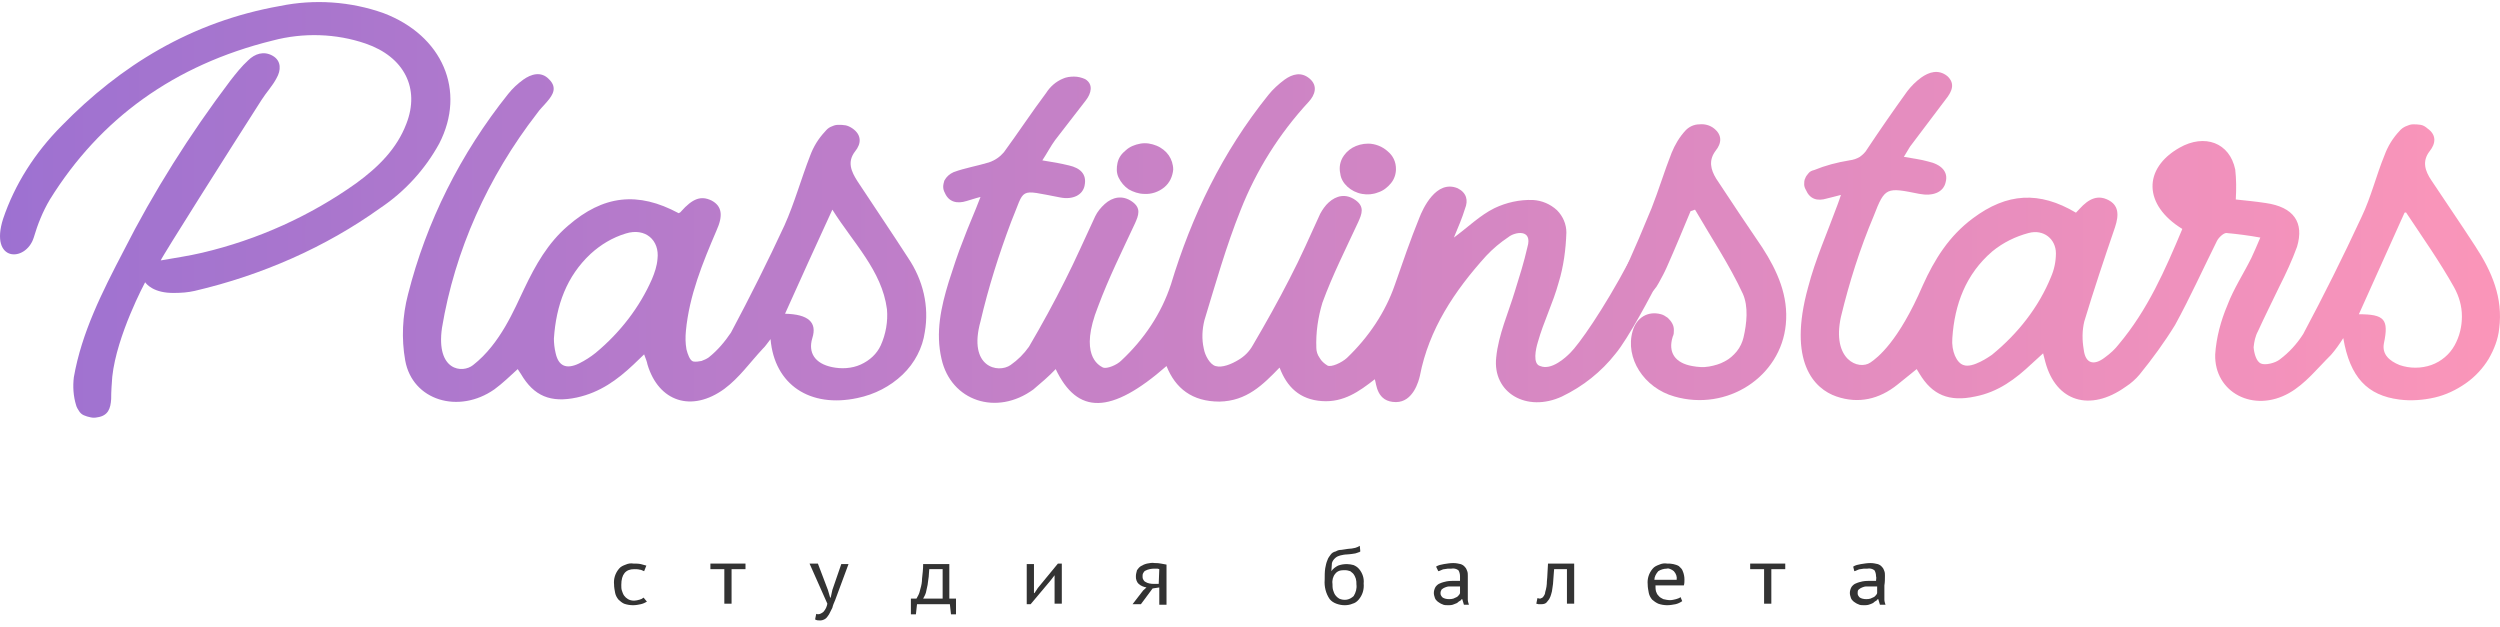
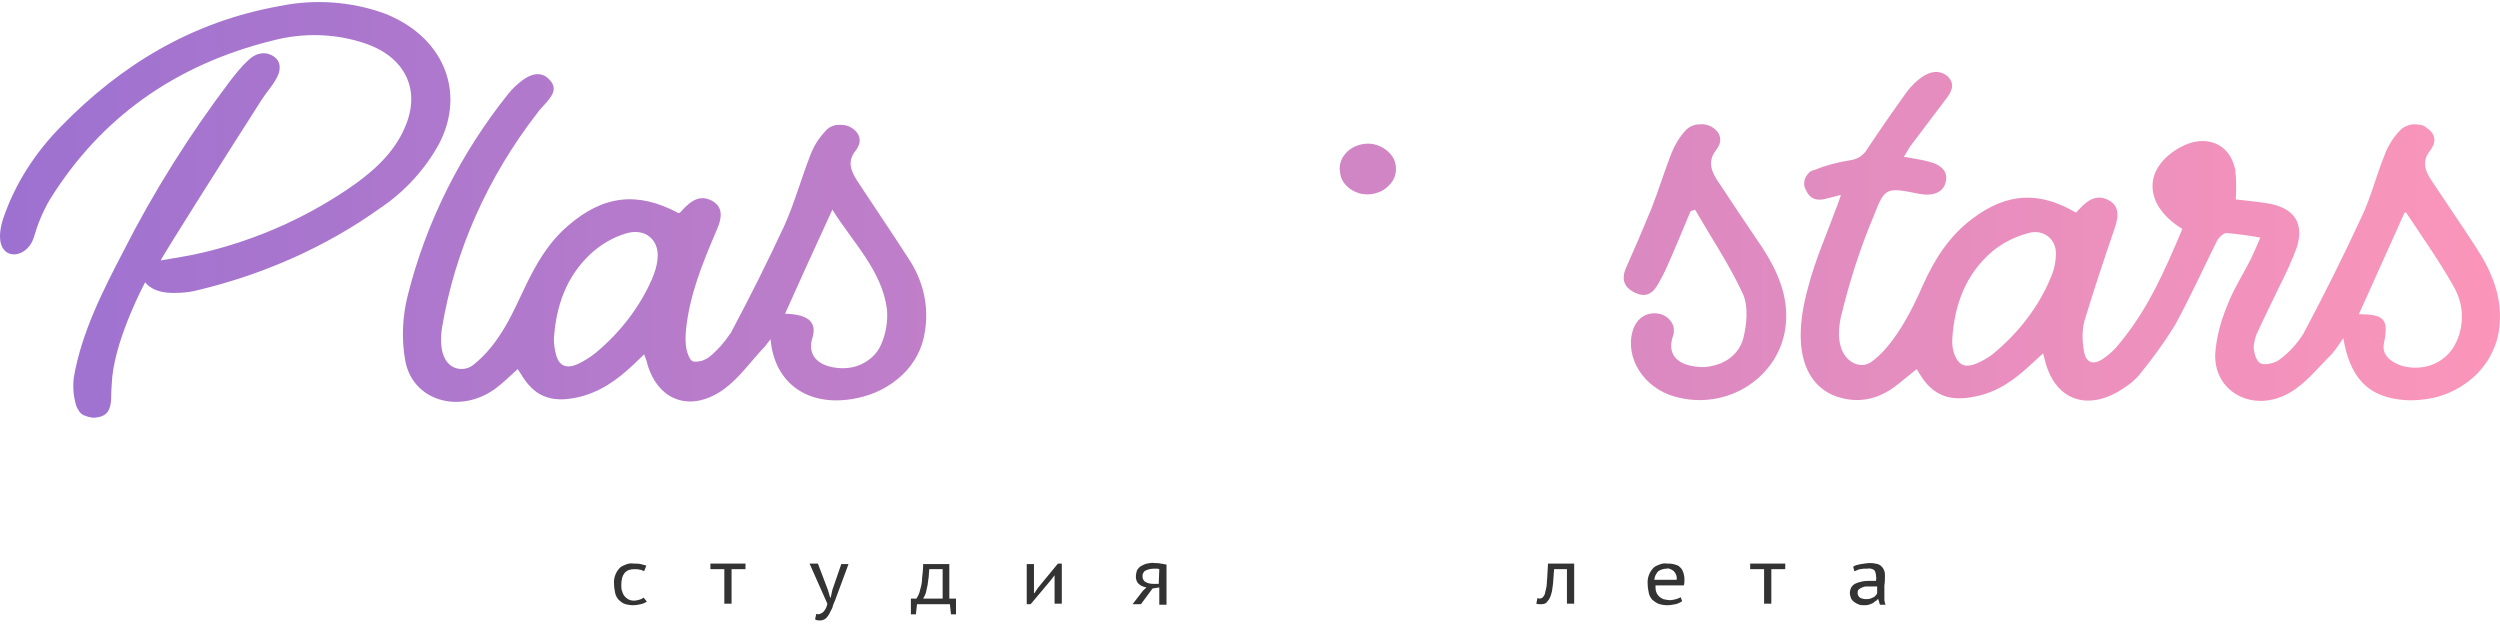
<svg xmlns="http://www.w3.org/2000/svg" width="295" height="74" viewBox="0 0 295 74" fill="none">
  <g opacity="0.8">
    <path d="M76.336 70.996C76.139 71.116 75.876 71.236 75.613 71.296C75.35 71.356 75.022 71.416 74.693 71.416C74.364 71.416 73.97 71.356 73.641 71.236C73.379 71.116 73.181 70.936 72.984 70.757C72.787 70.517 72.656 70.277 72.59 69.978C72.524 69.618 72.459 69.319 72.459 68.959C72.393 68.3 72.59 67.641 73.05 67.102C73.247 66.862 73.51 66.742 73.839 66.622C74.102 66.502 74.43 66.442 74.759 66.502C75.022 66.502 75.35 66.502 75.613 66.562C75.81 66.622 76.073 66.682 76.27 66.742L76.007 67.401C75.81 67.341 75.679 67.221 75.482 67.221C75.284 67.161 75.022 67.161 74.824 67.161C73.839 67.161 73.313 67.761 73.313 69.019C73.313 69.259 73.313 69.498 73.379 69.678C73.444 69.858 73.51 70.097 73.641 70.277C73.773 70.457 73.904 70.577 74.102 70.697C74.299 70.817 74.561 70.876 74.824 70.876C75.022 70.876 75.284 70.817 75.482 70.757C75.679 70.697 75.81 70.637 75.942 70.517L76.336 70.996Z" fill="black" />
    <path d="M87.968 67.161H86.325V71.236H85.471V67.161H83.828V66.502H87.968V67.161Z" fill="black" />
    <path d="M97.694 69.618L97.957 70.517H98.022L98.219 69.618L99.271 66.562H100.125L98.548 70.817C98.416 71.116 98.285 71.416 98.219 71.715C98.088 71.955 97.957 72.255 97.825 72.494C97.694 72.674 97.562 72.914 97.365 73.034C97.168 73.153 96.971 73.213 96.774 73.213C96.576 73.213 96.379 73.213 96.182 73.094L96.314 72.434C96.445 72.494 96.642 72.494 96.774 72.434C96.905 72.374 97.037 72.314 97.168 72.195C97.431 71.895 97.562 71.596 97.628 71.236L95.525 66.502H96.511L97.694 69.618Z" fill="black" />
    <path d="M112.808 72.494H112.217L112.085 71.296H108.208L108.077 72.494H107.485V70.637H108.143C108.208 70.517 108.274 70.397 108.34 70.277C108.471 70.037 108.537 69.798 108.603 69.498C108.734 69.079 108.8 68.659 108.8 68.3C108.865 67.701 108.931 67.161 108.931 66.562H112.02V70.637H112.808V72.494ZM111.231 70.637V67.161H109.654C109.654 67.401 109.588 67.76 109.588 68.06C109.523 68.36 109.523 68.659 109.457 69.019C109.391 69.319 109.325 69.618 109.26 69.918C109.194 70.157 109.063 70.397 108.931 70.637H111.231Z" fill="black" />
    <path d="M124.44 68.48V67.88L123.98 68.48L121.614 71.296H121.154V66.562H122.009V69.438V69.978H122.074L122.469 69.378L124.834 66.502H125.294V71.236H124.44V68.48Z" fill="black" />
    <path d="M136.795 69.319L136.006 69.438L134.626 71.296H133.64L134.889 69.678L135.283 69.319C134.955 69.259 134.626 69.139 134.363 68.899C134.232 68.779 134.166 68.659 134.1 68.48C134.035 68.3 134.035 68.18 134.035 68C134.035 67.761 134.1 67.521 134.166 67.281C134.298 67.101 134.429 66.922 134.626 66.802C134.823 66.682 135.086 66.562 135.349 66.502C135.678 66.442 135.94 66.382 136.269 66.442C136.532 66.442 136.729 66.442 136.992 66.502L137.649 66.622V71.356H136.795V69.319ZM136.795 67.161C136.663 67.101 136.598 67.101 136.466 67.101C136.4 67.101 136.269 67.101 136.203 67.101C135.875 67.101 135.48 67.161 135.152 67.341C135.02 67.401 134.955 67.521 134.889 67.641C134.823 67.761 134.823 67.88 134.823 68C134.823 68.12 134.823 68.24 134.889 68.36C134.955 68.48 135.02 68.599 135.152 68.659C135.415 68.839 135.809 68.899 136.138 68.899H136.4H136.729L136.795 67.161Z" fill="black" />
-     <path d="M157.101 67.401C157.298 67.102 157.561 66.922 157.89 66.742C158.218 66.622 158.547 66.562 158.941 66.562C159.204 66.562 159.533 66.622 159.73 66.682C159.993 66.802 160.19 66.922 160.387 67.161C160.781 67.641 160.978 68.24 160.913 68.839C160.978 69.558 160.781 70.217 160.321 70.757C160.124 70.996 159.861 71.176 159.598 71.236C159.335 71.356 159.007 71.416 158.678 71.416C158.35 71.416 158.021 71.356 157.693 71.236C157.364 71.116 157.101 70.936 156.904 70.697C156.444 70.038 156.247 69.199 156.312 68.42C156.312 67.94 156.312 67.461 156.378 67.041C156.444 66.682 156.51 66.382 156.641 66.083C156.707 65.843 156.904 65.603 157.035 65.424C157.167 65.244 157.364 65.124 157.627 65.064C157.824 64.944 158.021 64.884 158.284 64.884L159.073 64.765C159.335 64.765 159.664 64.705 159.927 64.645C160.124 64.585 160.255 64.525 160.453 64.405L160.518 65.064C160.453 65.124 160.387 65.184 160.255 65.184C160.19 65.244 160.058 65.244 159.927 65.304C159.795 65.304 159.664 65.364 159.533 65.364C159.401 65.364 159.204 65.424 158.941 65.424C158.678 65.424 158.415 65.484 158.153 65.543C157.955 65.603 157.758 65.663 157.561 65.843C157.364 66.023 157.233 66.203 157.167 66.442C157.167 66.742 157.101 67.102 157.101 67.401ZM157.233 68.899C157.233 69.139 157.233 69.378 157.298 69.618C157.364 69.798 157.43 70.038 157.561 70.217C157.693 70.397 157.824 70.517 158.021 70.637C158.284 70.757 158.613 70.817 158.941 70.757C159.27 70.697 159.533 70.517 159.73 70.337C159.993 69.918 160.124 69.438 160.058 68.959C160.058 68.719 160.058 68.54 159.993 68.3C159.927 68.12 159.861 67.94 159.73 67.761C159.664 67.641 159.467 67.521 159.335 67.401C159.138 67.341 158.941 67.281 158.744 67.281C158.547 67.281 158.284 67.281 158.087 67.341C157.89 67.401 157.693 67.521 157.561 67.701C157.298 68 157.167 68.48 157.233 68.899Z" fill="black" />
-     <path d="M169.456 66.862C169.719 66.682 170.047 66.622 170.376 66.562C170.77 66.502 171.099 66.442 171.493 66.442C171.822 66.442 172.084 66.502 172.347 66.562C172.544 66.622 172.742 66.742 172.873 66.922C173.004 67.042 173.07 67.221 173.136 67.401C173.202 67.581 173.202 67.761 173.202 67.94C173.202 68.3 173.202 68.719 173.202 69.079C173.202 69.438 173.202 69.798 173.202 70.097C173.202 70.397 173.202 70.577 173.202 70.757C173.202 70.936 173.267 71.176 173.333 71.356H172.742L172.544 70.697H172.479C172.413 70.817 172.347 70.876 172.216 70.936C172.084 70.996 172.019 71.116 171.887 71.176C171.756 71.236 171.559 71.296 171.427 71.356C171.23 71.416 171.033 71.416 170.836 71.416C170.639 71.416 170.376 71.416 170.179 71.296C169.981 71.236 169.85 71.116 169.653 70.996C169.521 70.876 169.39 70.757 169.324 70.577C169.259 70.397 169.193 70.157 169.193 69.978C169.193 69.738 169.259 69.498 169.39 69.259C169.521 69.079 169.719 68.899 169.916 68.839C170.179 68.719 170.441 68.659 170.704 68.6C171.033 68.54 171.427 68.54 171.756 68.54H172.019C172.084 68.54 172.216 68.54 172.282 68.54C172.282 68.36 172.282 68.18 172.282 68C172.282 67.761 172.216 67.461 172.084 67.281C171.822 67.102 171.559 67.042 171.23 67.102C171.099 67.102 170.967 67.102 170.836 67.102C170.704 67.102 170.573 67.161 170.441 67.161C170.31 67.161 170.179 67.221 170.047 67.281C169.916 67.341 169.784 67.401 169.719 67.401L169.456 66.862ZM170.967 70.697C171.164 70.697 171.296 70.697 171.493 70.637C171.624 70.577 171.756 70.517 171.887 70.457C172.019 70.397 172.084 70.277 172.15 70.217C172.216 70.157 172.282 70.038 172.282 69.978V69.199H171.953H171.69C171.493 69.199 171.23 69.199 171.033 69.199C170.836 69.199 170.639 69.259 170.507 69.319C170.376 69.379 170.244 69.438 170.113 69.558C170.047 69.678 169.981 69.798 169.981 69.978C169.981 70.097 169.981 70.157 170.047 70.277C170.113 70.397 170.179 70.457 170.244 70.517C170.441 70.637 170.704 70.697 170.967 70.697Z" fill="black" />
    <path d="M184.899 67.161H183.388C183.388 67.401 183.322 67.701 183.322 68C183.322 68.3 183.256 68.599 183.256 68.899C183.19 69.259 183.19 69.498 183.125 69.798C183.059 70.037 182.993 70.337 182.862 70.577C182.796 70.757 182.599 70.936 182.468 71.116C182.336 71.236 182.139 71.296 181.876 71.296C181.745 71.296 181.679 71.296 181.548 71.296C181.482 71.296 181.35 71.236 181.285 71.236L181.416 70.577C181.482 70.577 181.613 70.637 181.679 70.637C181.745 70.637 181.81 70.637 181.876 70.577C181.942 70.577 182.008 70.517 182.073 70.457C182.205 70.277 182.336 70.097 182.336 69.858C182.468 69.438 182.533 69.019 182.533 68.599C182.599 68.06 182.599 67.401 182.665 66.502H185.753V71.236H184.899V67.161Z" fill="black" />
    <path d="M198.502 70.936C198.239 71.116 197.977 71.236 197.714 71.296C197.385 71.356 197.056 71.416 196.728 71.416C196.399 71.416 196.005 71.356 195.676 71.236C195.414 71.116 195.151 70.936 194.954 70.757C194.756 70.517 194.625 70.277 194.559 69.978C194.494 69.618 194.428 69.319 194.428 68.959C194.362 68.3 194.559 67.641 195.019 67.102C195.216 66.862 195.479 66.742 195.808 66.622C196.071 66.502 196.399 66.442 196.728 66.502C196.991 66.502 197.188 66.502 197.451 66.562C197.714 66.622 197.911 66.682 198.108 66.802C198.305 66.982 198.502 67.161 198.568 67.401C198.699 67.701 198.765 68.06 198.765 68.36C198.765 68.6 198.765 68.839 198.699 69.079H195.348C195.348 69.319 195.348 69.558 195.414 69.798C195.479 69.978 195.545 70.157 195.742 70.337C195.874 70.517 196.071 70.577 196.268 70.697C196.531 70.757 196.794 70.817 197.056 70.817C197.319 70.817 197.517 70.757 197.779 70.697C197.977 70.637 198.174 70.577 198.305 70.457L198.502 70.936ZM196.662 67.102C196.334 67.102 195.939 67.221 195.676 67.401C195.414 67.701 195.216 68.06 195.216 68.42H197.845C197.911 68.06 197.779 67.701 197.517 67.401C197.385 67.281 197.254 67.221 197.122 67.161C196.991 67.102 196.859 67.042 196.662 67.102Z" fill="black" />
    <path d="M210.66 67.161H209.017V71.236H208.163V67.161H206.52V66.502H210.66V67.161Z" fill="black" />
    <path d="M218.677 66.862C218.94 66.682 219.269 66.622 219.597 66.562C219.992 66.502 220.32 66.442 220.714 66.442C221.043 66.442 221.306 66.502 221.569 66.562C221.766 66.622 221.963 66.742 222.094 66.922C222.226 67.042 222.292 67.221 222.357 67.401C222.423 67.581 222.423 67.761 222.423 67.94C222.423 68.3 222.423 68.719 222.357 69.079C222.357 69.438 222.357 69.798 222.357 70.097C222.357 70.397 222.357 70.577 222.357 70.757C222.357 70.936 222.423 71.176 222.489 71.356H221.832L221.634 70.697H221.569C221.503 70.817 221.437 70.876 221.306 70.936C221.174 70.996 221.109 71.116 220.977 71.176C220.846 71.236 220.714 71.296 220.517 71.356C220.32 71.416 220.123 71.416 219.926 71.416C219.729 71.416 219.466 71.416 219.269 71.296C219.072 71.236 218.94 71.116 218.743 70.996C218.612 70.876 218.48 70.757 218.414 70.577C218.349 70.397 218.283 70.157 218.283 69.978C218.283 69.738 218.349 69.498 218.48 69.259C218.612 69.079 218.809 68.899 219.006 68.839C219.269 68.719 219.532 68.659 219.794 68.6C220.123 68.54 220.517 68.54 220.846 68.54H221.109C221.174 68.54 221.306 68.54 221.372 68.54C221.372 68.36 221.437 68.18 221.372 68C221.372 67.761 221.306 67.461 221.174 67.281C220.912 67.102 220.649 67.042 220.32 67.102C220.189 67.102 220.057 67.102 219.926 67.102C219.794 67.102 219.663 67.161 219.532 67.161C219.4 67.161 219.269 67.221 219.137 67.281C219.006 67.341 218.874 67.401 218.809 67.401L218.677 66.862ZM220.189 70.697C220.386 70.697 220.517 70.697 220.714 70.637C220.846 70.577 220.977 70.517 221.109 70.457C221.24 70.397 221.306 70.277 221.372 70.217C221.437 70.157 221.503 70.038 221.503 69.978V69.199H221.24H220.912C220.714 69.199 220.452 69.199 220.254 69.199C220.057 69.199 219.86 69.259 219.729 69.319C219.597 69.379 219.466 69.438 219.334 69.558C219.203 69.678 219.203 69.798 219.203 69.978C219.203 70.097 219.203 70.157 219.269 70.277C219.334 70.397 219.4 70.457 219.466 70.517C219.663 70.637 219.926 70.697 220.189 70.697Z" fill="black" />
-     <path d="M171.559 28.033C173.267 26.775 174.647 25.397 176.356 24.558C177.736 23.899 179.313 23.539 180.89 23.599C181.942 23.659 182.928 24.078 183.716 24.797C184.439 25.517 184.833 26.475 184.833 27.434C184.768 29.411 184.505 31.449 183.913 33.366C183.256 35.763 182.139 37.98 181.482 40.317C181.219 41.156 180.825 42.953 181.745 43.193C183.059 43.732 184.702 42.234 185.293 41.635C186.279 40.676 189.171 36.602 192.194 30.909C192.719 29.951 193.836 29.771 194.888 30.25C195.151 30.31 195.348 30.49 195.545 30.61C195.742 30.79 195.874 30.969 196.005 31.209C196.137 31.449 196.137 31.688 196.137 31.928C196.137 32.168 196.071 32.407 195.939 32.647C194.888 34.744 192.128 39.957 190.616 41.755C188.973 43.852 186.805 45.59 184.308 46.788C180.168 48.706 176.093 46.369 176.553 42.175C176.816 39.478 177.999 36.901 178.787 34.265C179.313 32.587 179.839 30.909 180.233 29.172C180.89 26.955 178.722 27.374 177.999 27.973C177.013 28.632 176.159 29.351 175.37 30.19C171.624 34.325 168.601 38.879 167.55 44.332C167.419 44.931 166.761 47.447 164.724 47.447C162.424 47.447 162.424 45.29 162.227 44.751C160.387 46.189 158.547 47.507 155.984 47.328C153.355 47.148 151.844 45.65 150.99 43.373C149.018 45.41 147.112 47.328 143.892 47.388C140.672 47.388 138.701 45.83 137.649 43.193C131.078 48.946 127.135 48.946 124.572 43.553C123.783 44.392 122.863 45.17 121.943 45.95C117.606 49.125 112.217 47.328 111.1 42.354C110.377 39.238 111.034 36.242 111.954 33.246C112.48 31.628 113.006 29.951 113.663 28.333C114.254 26.715 114.977 25.157 115.7 23.239C114.977 23.419 114.517 23.599 114.057 23.719C112.94 24.078 111.954 23.839 111.494 22.76C111.363 22.52 111.297 22.281 111.297 22.041C111.297 21.801 111.363 21.562 111.428 21.322C111.56 21.082 111.691 20.903 111.888 20.723C112.086 20.543 112.283 20.423 112.546 20.303C113.86 19.824 115.306 19.584 116.686 19.165C117.409 18.925 118 18.506 118.46 17.966C120.169 15.63 121.746 13.233 123.454 10.956C123.914 10.237 124.572 9.637 125.426 9.278C125.82 9.098 126.28 9.038 126.74 9.038C127.2 9.038 127.66 9.158 128.055 9.338C129.04 9.937 128.777 11.016 128.12 11.855C126.937 13.412 125.689 14.97 124.506 16.528C123.98 17.247 123.586 18.026 122.994 18.925C124.177 19.105 125.163 19.285 126.149 19.524C127.463 19.824 128.252 20.543 127.989 21.861C127.792 23 126.609 23.599 125.097 23.299C120.037 22.341 121.023 22.101 119.314 26.176C117.869 30.011 116.62 33.965 115.7 37.92C114.188 43.373 117.803 44.092 119.249 43.073C120.103 42.474 120.826 41.755 121.417 40.916C122.929 38.34 124.374 35.703 125.689 33.066C126.937 30.61 128.055 28.033 129.237 25.517C129.5 24.977 129.895 24.498 130.355 24.078C131.275 23.239 132.458 23 133.575 23.779C134.692 24.558 134.363 25.397 133.903 26.415C132.392 29.651 130.815 32.827 129.566 36.182C127.332 41.815 129.566 43.073 130.157 43.373C130.617 43.553 131.8 43.073 132.326 42.534C135.02 40.017 137.058 36.961 138.175 33.546C140.606 25.517 144.221 17.966 149.675 11.195C150.201 10.536 150.858 9.937 151.581 9.398C152.501 8.739 153.552 8.439 154.538 9.278C155.524 10.117 155.195 11.195 154.407 12.034C150.924 15.809 148.229 20.124 146.389 24.797C144.681 29.052 143.432 33.486 142.118 37.8C141.855 38.879 141.789 40.017 142.052 41.156C142.184 41.935 142.775 43.013 143.432 43.193C144.221 43.433 145.338 42.953 146.127 42.474C146.849 42.055 147.441 41.455 147.835 40.736C149.347 38.16 150.792 35.583 152.172 32.887C153.487 30.37 154.604 27.794 155.787 25.217C156.05 24.738 156.378 24.258 156.773 23.899C157.693 23.06 158.81 22.82 159.927 23.599C161.044 24.378 160.716 25.217 160.255 26.235C158.81 29.351 157.233 32.467 156.05 35.703C155.524 37.441 155.261 39.238 155.327 41.036C155.327 41.455 155.458 41.875 155.721 42.234C155.918 42.594 156.247 42.894 156.641 43.133C157.101 43.373 158.35 42.774 158.941 42.234C161.504 39.778 163.476 36.842 164.593 33.606C165.513 30.969 166.433 28.273 167.484 25.696C167.879 24.678 169.456 21.142 172.019 22.221C173.07 22.76 173.267 23.659 172.873 24.618C172.544 25.696 172.084 26.775 171.559 28.033Z" fill="url(#paint0_linear_20_2105)" />
    <path d="M80.082 25.157C80.147 25.097 80.279 25.097 80.345 24.977C81.725 23.419 82.71 23.06 83.959 23.659C85.208 24.318 85.339 25.457 84.55 27.194C82.908 31.029 81.33 34.864 80.936 39.059C80.87 39.778 80.87 40.497 81.002 41.216C81.133 41.755 81.396 42.534 81.79 42.654C82.119 42.714 82.448 42.654 82.776 42.594C83.105 42.474 83.368 42.354 83.63 42.175C84.682 41.336 85.536 40.317 86.259 39.238C88.493 35.044 90.596 30.849 92.568 26.595C93.751 23.959 94.539 21.082 95.591 18.386C95.985 17.307 96.576 16.349 97.365 15.51C97.562 15.27 97.759 15.09 98.022 14.97C98.285 14.851 98.548 14.731 98.877 14.731C99.205 14.731 99.468 14.731 99.797 14.791C100.059 14.851 100.322 14.97 100.585 15.15C101.702 15.929 101.637 16.948 100.914 17.847C99.928 19.105 100.454 20.244 101.177 21.382C103.148 24.378 105.185 27.374 107.157 30.43C108.931 33.066 109.654 36.123 109.128 39.178C108.865 41.036 107.945 42.834 106.5 44.212C105.054 45.59 103.214 46.549 101.177 46.968C95.591 48.166 91.385 45.41 90.925 40.017C90.531 40.497 90.334 40.856 90.005 41.156C88.493 42.774 87.245 44.571 85.471 45.889C81.593 48.706 77.716 47.388 76.402 43.013C76.336 42.654 76.204 42.354 76.007 41.815L74.759 43.013C72.853 44.811 70.816 46.309 68.056 46.908C64.967 47.567 62.995 46.728 61.484 44.152L61.09 43.553C60.17 44.392 59.315 45.23 58.33 45.949C54.124 48.886 48.669 47.268 47.815 42.534C47.355 39.957 47.486 37.261 48.144 34.744C50.312 26.176 54.321 18.146 59.973 11.076C60.498 10.416 61.09 9.877 61.747 9.398C62.667 8.739 63.85 8.379 64.77 9.338C65.756 10.297 65.296 11.136 64.573 11.974C64.178 12.454 63.718 12.873 63.39 13.353C57.541 20.903 53.664 29.591 52.152 38.699C51.429 43.792 54.584 44.092 55.832 43.073C59.053 40.557 60.695 36.482 61.878 34.025C63.193 31.269 64.638 28.692 67.004 26.655C71.21 23 75.284 22.58 80.082 25.157ZM92.634 37.021C95.394 37.081 96.445 38.04 95.854 39.898C95.328 41.635 96.182 42.894 98.154 43.313C99.271 43.553 100.52 43.493 101.571 43.013C102.622 42.534 103.477 41.755 103.937 40.736C104.528 39.418 104.791 37.92 104.66 36.482C104.068 31.928 100.651 28.632 98.219 24.738C96.248 28.992 94.474 32.947 92.634 37.021ZM65.361 39.957C65.361 40.497 65.427 41.096 65.558 41.635C65.887 43.193 66.807 43.613 68.319 42.894C69.041 42.534 69.699 42.114 70.29 41.635C73.182 39.238 75.482 36.242 76.927 32.947C77.256 32.168 77.519 31.389 77.585 30.55C77.847 28.333 76.139 26.835 73.839 27.554C72.262 28.033 70.882 28.872 69.699 29.951C66.873 32.587 65.624 36.003 65.361 39.957Z" fill="url(#paint1_linear_20_2105)" />
    <path d="M17.126 33.306C17.126 33.306 13.774 39.538 13.248 44.451C13.183 45.29 13.117 46.189 13.117 47.088C13.051 48.166 12.788 49.065 11.474 49.245C11.211 49.305 10.948 49.305 10.685 49.245C10.422 49.185 10.16 49.125 9.897 49.005C9.634 48.886 9.437 48.706 9.305 48.466C9.174 48.286 9.043 48.047 8.977 47.807C8.648 46.728 8.582 45.59 8.714 44.511C9.634 39.238 12.066 34.445 14.563 29.651C18.111 22.64 22.383 15.869 27.18 9.518C27.837 8.679 28.494 7.84 29.283 7.121C30.072 6.342 31.123 5.982 32.175 6.582C33.226 7.181 33.16 8.319 32.635 9.218C32.175 10.117 31.386 10.956 30.86 11.795C26.983 17.847 19.097 30.31 18.966 30.73C20.674 30.43 22.317 30.19 23.829 29.831C30.466 28.273 36.643 25.457 42.032 21.622C44.661 19.704 46.829 17.547 47.947 14.611C49.589 10.416 47.684 6.701 43.149 5.143C39.666 3.945 35.789 3.825 32.175 4.784C20.543 7.66 11.803 14.012 5.888 23.539C5.034 24.977 4.442 26.475 3.982 28.033C3.062 30.969 -1.275 30.969 0.368 25.816C1.748 21.741 4.114 18.026 7.268 14.851C14.234 7.72 22.58 2.567 33.029 0.709C37.103 -0.13 41.375 0.17 45.252 1.548C52.218 4.185 55.044 10.716 51.824 16.948C50.181 19.944 47.815 22.58 44.858 24.558C38.418 29.172 30.926 32.467 22.974 34.325C22.186 34.505 21.397 34.565 20.609 34.565C18.111 34.624 17.257 33.486 17.126 33.306Z" fill="url(#paint2_linear_20_2105)" />
-     <path d="M135.02 22.88C134.363 22.88 133.706 22.64 133.18 22.341C132.655 21.981 132.26 21.502 131.998 20.962C131.735 20.423 131.735 19.824 131.866 19.225C131.998 18.626 132.326 18.146 132.852 17.727C133.312 17.307 133.903 17.068 134.56 16.948C135.218 16.828 135.875 16.948 136.466 17.188C137.058 17.427 137.583 17.847 137.912 18.326C138.241 18.805 138.438 19.404 138.438 20.004C138.372 20.783 138.043 21.562 137.386 22.101C136.729 22.64 135.875 22.94 135.02 22.88Z" fill="url(#paint3_linear_20_2105)" />
    <path d="M164.724 19.944C164.724 20.543 164.527 21.142 164.133 21.622C163.739 22.101 163.213 22.52 162.621 22.7C162.03 22.94 161.373 23 160.716 22.88C160.058 22.76 159.467 22.461 159.007 22.041C158.547 21.622 158.218 21.082 158.153 20.483C158.021 19.884 158.087 19.285 158.35 18.745C158.613 18.206 159.073 17.727 159.598 17.427C160.124 17.128 160.781 16.948 161.438 16.948C162.293 16.948 163.147 17.307 163.739 17.847C164.396 18.386 164.724 19.105 164.724 19.944Z" fill="url(#paint4_linear_20_2105)" />
    <path d="M257.515 27.015C252.915 24.198 252.85 19.884 257.187 17.427C260.144 15.749 263.101 16.828 263.758 20.004C263.89 21.142 263.89 22.341 263.824 23.539C265.007 23.659 266.19 23.779 267.373 23.959C270.659 24.438 271.907 26.235 271.053 29.112C270.462 30.73 269.739 32.288 268.95 33.846C268.096 35.643 267.241 37.321 266.453 39.059C266.124 39.658 265.993 40.317 265.927 40.976C265.993 41.755 266.256 42.654 266.781 42.894C267.307 43.133 268.49 42.834 269.016 42.414C270.133 41.575 271.053 40.557 271.776 39.418C274.207 34.864 276.507 30.25 278.676 25.576C279.793 23.239 280.385 20.723 281.37 18.326C281.765 17.247 282.356 16.289 283.145 15.45C283.342 15.21 283.605 15.03 283.868 14.911C284.13 14.791 284.459 14.671 284.722 14.671C285.05 14.671 285.313 14.671 285.642 14.731C285.971 14.791 286.233 14.97 286.431 15.15C287.548 15.929 287.416 16.948 286.693 17.847C285.773 19.045 286.168 20.183 286.891 21.262C288.599 23.839 290.374 26.415 292.082 29.052C294.054 32.048 295.368 35.164 294.908 38.759C294.776 40.017 294.316 41.216 293.659 42.354C293.002 43.433 292.082 44.451 290.965 45.23C289.848 46.009 288.599 46.609 287.285 46.908C285.971 47.208 284.525 47.328 283.145 47.148C279.333 46.669 277.296 44.511 276.507 39.898C276.047 40.617 275.587 41.276 275.062 41.875C273.484 43.433 272.039 45.29 270.133 46.369C265.927 48.766 261.261 46.309 261.393 41.815C261.524 39.837 262.05 37.86 262.838 36.003C263.561 34.085 264.744 32.288 265.664 30.43C265.993 29.711 266.321 28.992 266.716 28.033C265.401 27.794 264.021 27.614 262.707 27.494C262.378 27.494 261.787 28.033 261.59 28.453C259.947 31.748 258.435 35.104 256.661 38.34C255.413 40.377 253.967 42.354 252.455 44.212C251.995 44.751 251.47 45.23 250.812 45.65C246.607 48.646 242.598 47.388 241.349 42.714C241.284 42.474 241.218 42.234 241.086 41.695C240.561 42.175 240.166 42.534 239.772 42.894C237.866 44.691 235.829 46.249 233.069 46.788C229.98 47.447 228.009 46.609 226.497 44.092L226.169 43.553C225.38 44.212 224.592 44.811 223.869 45.41C221.766 47.088 219.334 47.687 216.706 46.788C214.077 45.889 210.923 42.714 213.354 33.905C214.208 30.61 215.654 27.374 216.837 24.138C216.969 23.839 217.034 23.539 217.231 23C216.574 23.18 216.049 23.299 215.588 23.419C214.406 23.779 213.551 23.479 213.091 22.401C212.96 22.161 212.894 21.981 212.894 21.741C212.894 21.502 212.894 21.262 213.026 21.022C213.091 20.783 213.288 20.603 213.42 20.423C213.551 20.244 213.814 20.124 214.077 20.064C215.391 19.524 216.771 19.165 218.217 18.925C218.677 18.865 219.071 18.745 219.466 18.506C219.794 18.266 220.123 17.966 220.32 17.607C221.832 15.33 223.409 13.053 225.052 10.776C225.512 10.177 226.037 9.637 226.695 9.158C227.615 8.499 228.732 8.139 229.783 8.978C230.769 9.877 230.309 10.836 229.586 11.735C228.206 13.592 226.76 15.45 225.38 17.307C225.117 17.727 224.92 18.086 224.657 18.506C225.643 18.686 226.629 18.805 227.483 19.045C229.126 19.405 229.915 20.303 229.586 21.502C229.323 22.7 228.075 23.18 226.497 22.88C222.62 22.101 222.423 22.041 221.109 25.457C219.466 29.351 218.217 33.306 217.231 37.381C216.114 42.474 219.334 43.732 220.714 42.774C221.503 42.234 224 40.377 226.892 33.666C228.272 30.61 229.98 27.853 232.806 25.756C236.815 22.76 240.626 22.52 244.964 25.097C245.095 24.977 245.226 24.797 245.358 24.678C246.541 23.359 247.592 23 248.775 23.599C249.958 24.198 250.089 25.277 249.564 26.835C248.315 30.49 247.067 34.205 245.949 37.92C245.686 38.999 245.687 40.137 245.884 41.276C246.081 42.894 247.067 43.193 248.381 42.175C249.038 41.695 249.564 41.216 250.024 40.617C253.441 36.542 255.478 31.868 257.515 27.015ZM278.347 37.081C281.37 37.081 281.896 37.68 281.305 40.497C281.042 41.815 281.962 42.594 283.145 43.073C284.328 43.493 285.708 43.493 286.891 43.073C288.073 42.654 289.059 41.815 289.651 40.736C290.242 39.658 290.505 38.519 290.505 37.321C290.505 36.123 290.176 34.984 289.585 33.905C287.876 30.849 285.839 27.973 283.933 25.097C283.933 25.037 283.736 25.097 283.736 25.097L278.347 37.081ZM230.375 39.898C230.243 41.455 230.9 42.834 231.689 43.073C232.74 43.493 234.778 42.055 235.04 41.875C238.129 39.358 240.561 36.242 242.006 32.707C242.401 31.808 242.598 30.849 242.598 29.891C242.598 28.213 241.152 27.015 239.378 27.494C237.801 27.913 236.355 28.632 235.106 29.651C231.952 32.347 230.638 35.943 230.375 39.898Z" fill="url(#paint5_linear_20_2105)" />
    <path d="M199.488 24.917C198.568 27.134 197.648 29.351 196.662 31.569C196.399 32.168 196.071 32.767 195.742 33.366C195.019 34.744 194.165 35.104 192.982 34.565C191.668 33.965 191.274 33.007 191.865 31.628C193.245 28.513 193.574 27.734 194.888 24.558C195.742 22.401 196.399 20.184 197.254 18.026C197.648 17.068 198.174 16.169 198.897 15.39C199.291 14.97 199.882 14.671 200.54 14.671C201.197 14.611 201.788 14.791 202.248 15.15C203.234 15.929 203.168 16.888 202.445 17.787C201.591 18.925 201.854 20.004 202.511 21.082C204.285 23.779 206.125 26.535 207.965 29.232C209.74 31.988 211.054 34.924 210.726 38.28C210.134 44.451 203.825 48.586 197.582 46.788C193.968 45.77 191.734 42.234 192.654 39.059C193.114 37.441 194.494 36.662 196.005 37.081C196.268 37.141 196.531 37.321 196.794 37.501C196.991 37.681 197.188 37.92 197.319 38.16C197.451 38.4 197.517 38.639 197.517 38.939C197.517 39.238 197.517 39.478 197.385 39.718C196.794 41.575 197.648 42.834 199.685 43.193C200.342 43.313 201 43.373 201.657 43.253C202.314 43.133 202.971 42.953 203.497 42.654C204.088 42.354 204.548 41.935 204.943 41.455C205.337 40.976 205.6 40.377 205.731 39.838C206.125 38.16 206.323 36.182 205.665 34.684C204.088 31.269 201.92 28.033 200.014 24.738L199.488 24.917Z" fill="url(#paint6_linear_20_2105)" />
  </g>
  <defs>
    <linearGradient id="paint0_linear_20_2105" x1="-0.059" y1="28.087" x2="295.02" y2="28.087" gradientUnits="userSpaceOnUse">
      <stop stop-color="#854EC5" />
      <stop offset="1" stop-color="#FA7BA8" />
    </linearGradient>
    <linearGradient id="paint1_linear_20_2105" x1="-0.059" y1="28.04" x2="295.02" y2="28.04" gradientUnits="userSpaceOnUse">
      <stop stop-color="#854EC5" />
      <stop offset="1" stop-color="#FA7BA8" />
    </linearGradient>
    <linearGradient id="paint2_linear_20_2105" x1="-0.018" y1="24.747" x2="295.06" y2="24.747" gradientUnits="userSpaceOnUse">
      <stop stop-color="#854EC5" />
      <stop offset="1" stop-color="#FA7BA8" />
    </linearGradient>
    <linearGradient id="paint3_linear_20_2105" x1="-0.059" y1="19.905" x2="295.02" y2="19.905" gradientUnits="userSpaceOnUse">
      <stop stop-color="#854EC5" />
      <stop offset="1" stop-color="#FA7BA8" />
    </linearGradient>
    <linearGradient id="paint4_linear_20_2105" x1="-0.059" y1="19.904" x2="295.02" y2="19.904" gradientUnits="userSpaceOnUse">
      <stop stop-color="#854EC5" />
      <stop offset="1" stop-color="#FA7BA8" />
    </linearGradient>
    <linearGradient id="paint5_linear_20_2105" x1="-0.059" y1="27.998" x2="295.02" y2="27.998" gradientUnits="userSpaceOnUse">
      <stop stop-color="#854EC5" />
      <stop offset="1" stop-color="#FA7BA8" />
    </linearGradient>
    <linearGradient id="paint6_linear_20_2105" x1="-0.059" y1="30.983" x2="295.02" y2="30.983" gradientUnits="userSpaceOnUse">
      <stop stop-color="#854EC5" />
      <stop offset="1" stop-color="#FA7BA8" />
    </linearGradient>
  </defs>
</svg>